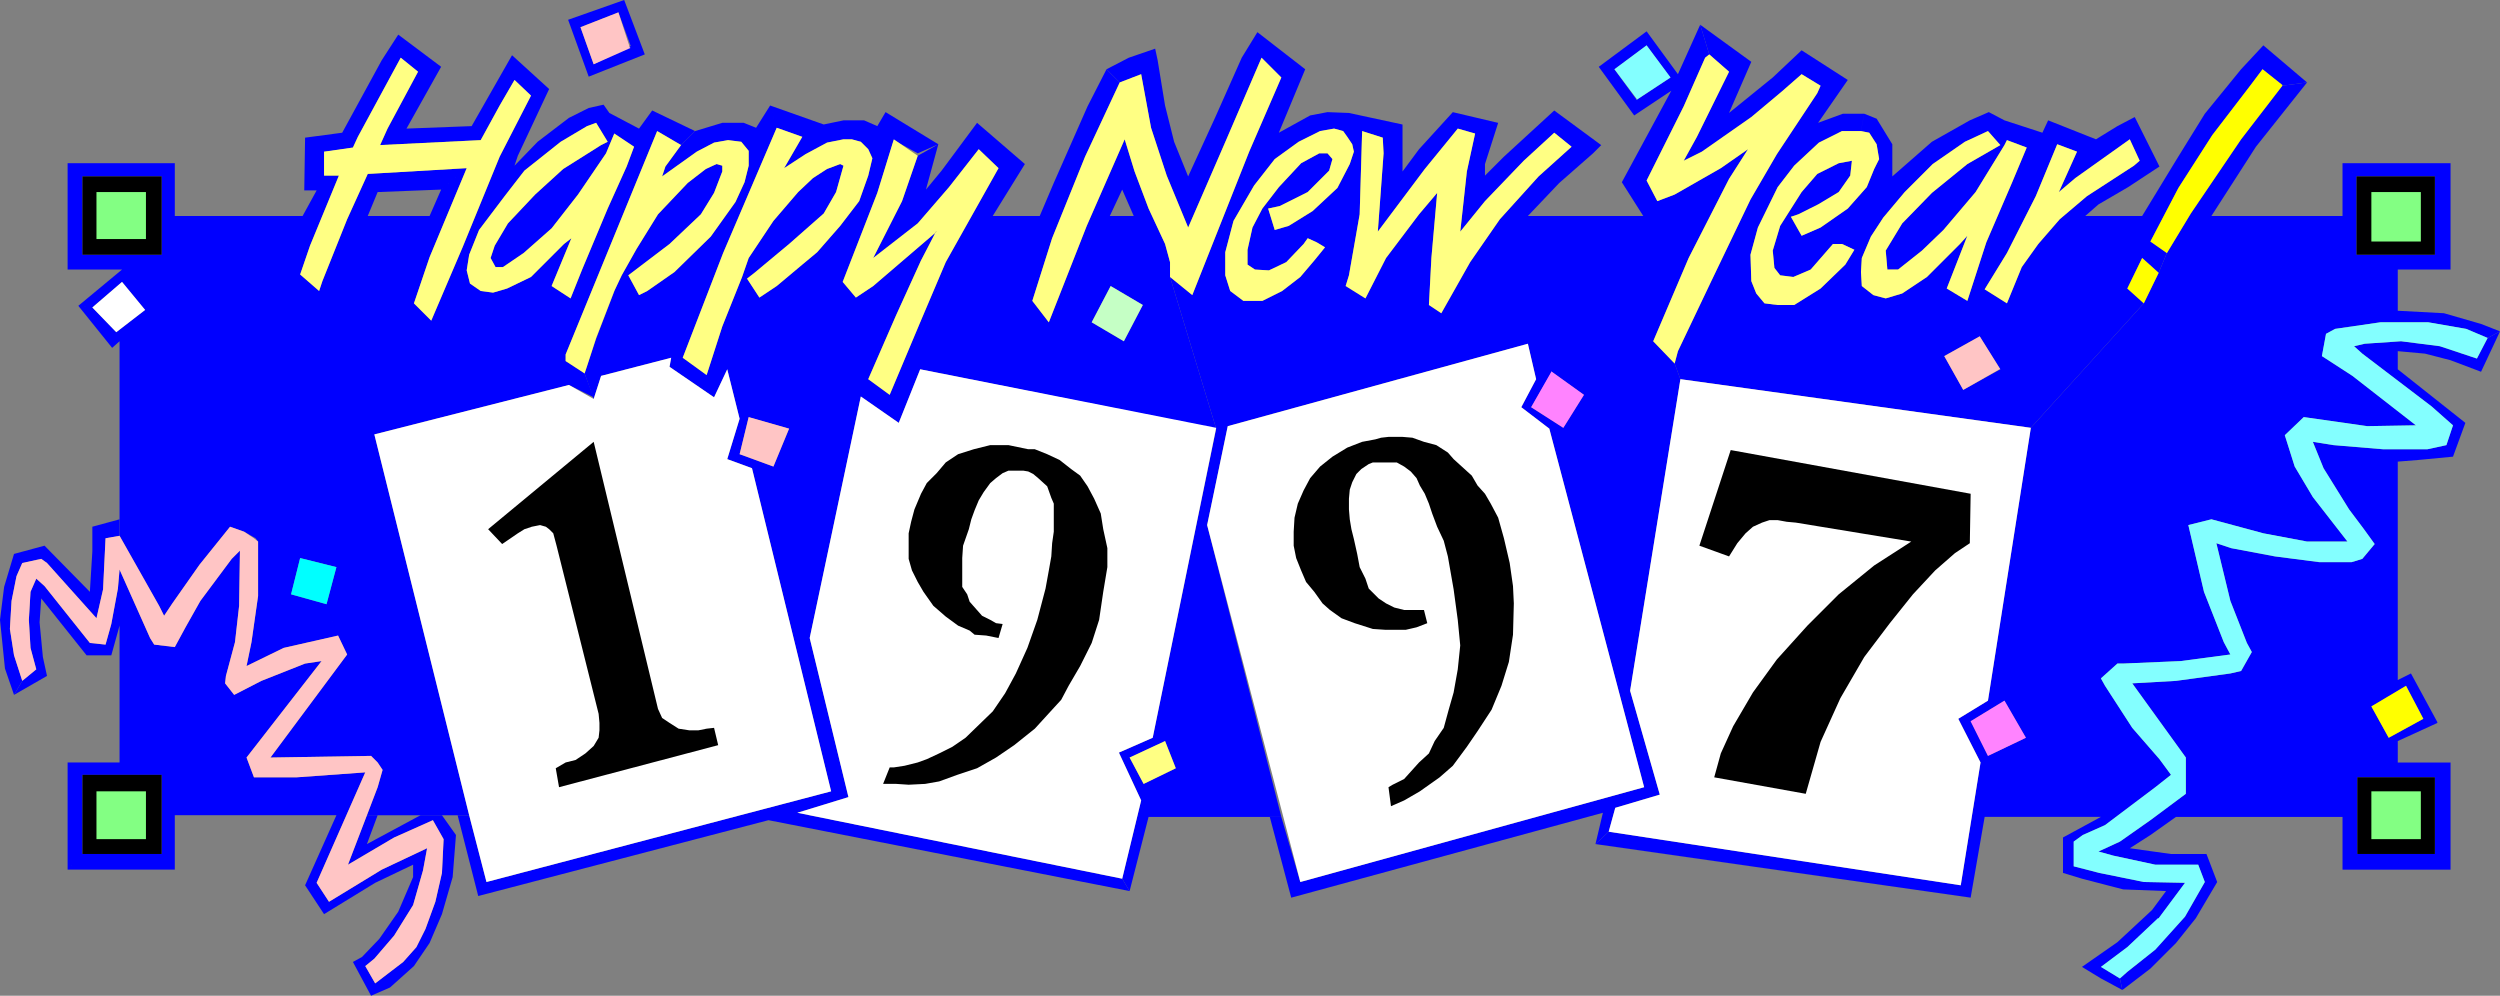
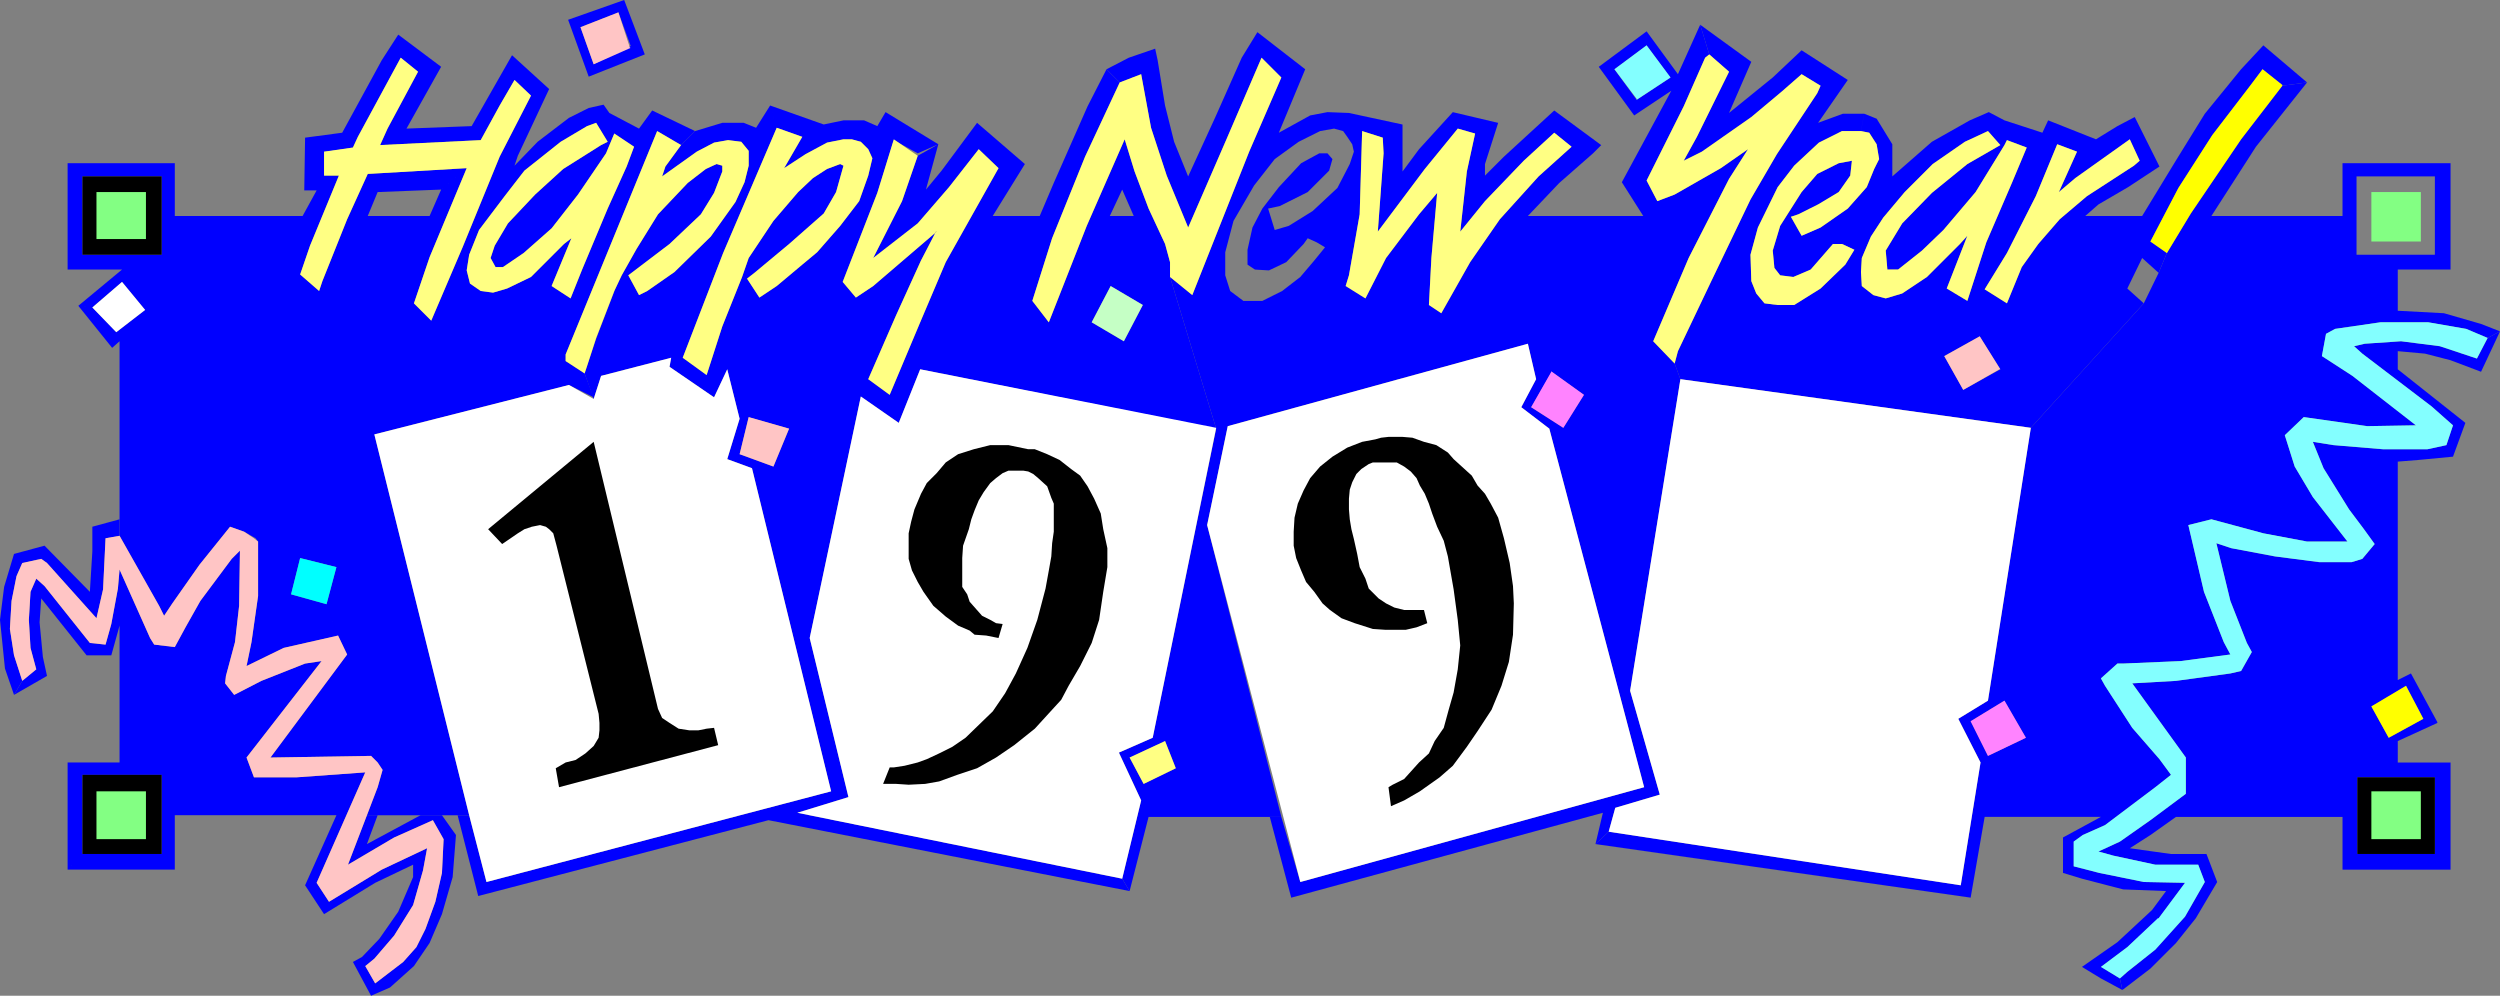
<svg xmlns="http://www.w3.org/2000/svg" xmlns:ns1="http://sodipodi.sourceforge.net/DTD/sodipodi-0.dtd" xmlns:ns2="http://www.inkscape.org/namespaces/inkscape" version="1.0" width="129.638mm" height="51.635mm" id="svg52" ns1:docname="Happy New Year - 1997.wmf">
  <rect width="100%" height="100%" fill="#808080" stroke="none" />
  <ns1:namedview id="namedview52" pagecolor="#ffffff" bordercolor="#000000" borderopacity="0.25" ns2:showpageshadow="2" ns2:pageopacity="0.0" ns2:pagecheckerboard="0" ns2:deskcolor="#d1d1d1" ns2:document-units="mm" />
  <defs id="defs1">
    <pattern id="WMFhbasepattern" patternUnits="userSpaceOnUse" width="6" height="6" x="0" y="0" />
  </defs>
  <path style="fill:#0000ff;fill-opacity:1;fill-rule:evenodd;stroke:none" d="m 100.838,32.472 4.525,-4.685 6.141,-4.685 3.878,-1.939 2.909,-0.646 1.131,1.616 -0.323,5.654 -2.262,-3.716 -1.778,0.646 -5.171,3.07 -7.11,5.654 -3.878,5.008 -5.01,6.624 -1.939,4.847 -0.485,3.07 0.646,2.585 2.101,1.454 2.424,0.323 2.747,-0.808 4.686,-2.262 6.464,-6.462 1.454,-1.131 -3.878,9.37 3.717,2.423 2.262,-5.654 5.01,-11.955 3.717,-8.239 1.454,-3.877 -3.878,-2.585 -1.616,3.877 -5.494,8.078 -5.171,6.624 -5.494,4.847 -4.04,2.746 H 97.121 l -0.97,-1.777 0.808,-2.423 2.586,-4.362 5.333,-5.654 5.494,-5.008 7.434,-4.685 1.293,-0.646 0.323,-5.654 5.818,3.07 2.586,-3.554 8.403,4.039 -2.747,2.746 -4.686,-2.746 -17.938,43.781 v 1.292 l 3.717,2.423 1.778,4.685 -4.848,-2.423 -38.138,9.693 18.584,74.637 H 71.912 l 2.101,-5.493 0.97,-3.393 -0.97,-1.454 -1.293,-1.292 -19.715,0.323 15.029,-20.194 -1.778,-3.716 -2.262,-6.139 1.939,-7.27 -7.11,-1.777 -1.778,7.108 6.949,1.939 2.262,6.139 -10.666,2.423 -7.272,3.554 0.97,-4.685 1.293,-9.047 v -10.662 l -0.485,-0.646 -2.262,-1.292 -2.747,-0.969 -5.979,7.431 -5.333,7.593 -1.616,2.423 -0.97,-1.939 -7.757,-13.732 V 66.883 l -1.454,1.292 -6.626,-8.239 2.747,0.323 4.686,4.847 5.656,-4.362 -4.525,-5.493 -5.818,5.008 -2.747,-0.323 8.565,-7.108 H 13.251 v -20.84 h 21.008 l -2.586,2.585 H 16.16 V 49.92 H 31.674 V 34.572 l 2.586,-2.585 V 42.327 h 25.048 l 2.747,-5.008 h -2.424 l 0.162,-10.339 7.272,-0.969 7.757,-14.217 3.232,-5.008 0.485,4.523 -8.403,15.509 -0.97,2.1 -5.656,0.808 v 4.685 h 2.909 l -5.656,13.732 -1.939,5.654 3.717,3.231 0.646,-1.939 4.848,-12.116 4.04,-8.885 19.392,-1.131 -5.01,4.2 -12.443,0.485 -1.939,4.685 h 12.12 l 2.262,-5.17 5.01,-4.2 -7.272,17.448 -3.07,9.047 3.394,3.393 6.141,-14.378 7.272,-17.771 6.141,-11.955 -3.232,-3.07 -2.909,5.008 -3.717,6.785 -19.715,0.969 1.454,-3.231 5.979,-11.147 -3.394,-2.746 -0.485,-4.523 8.403,6.301 -6.787,12.116 12.766,-0.485 7.918,-13.894 7.272,6.624 -6.141,13.086 z" id="path1" />
  <path style="fill:#0000ff;fill-opacity:1;fill-rule:evenodd;stroke:none" d="m 123.462,9.047 -7.11,3.554 -0.97,2.423 10.989,-4.362 L 122.331,0 l -10.989,3.877 4.04,11.147 0.97,-2.423 -2.586,-7.27 7.434,-2.908 2.424,6.624 v 0 z" id="path2" />
  <path style="fill:#0000ff;fill-opacity:1;fill-rule:evenodd;stroke:none" d="m 4.363,133.443 -1.616,-5.008 -0.808,-5.17 0.323,-5.493 0.97,-4.847 1.131,-2.585 3.717,-0.808 1.131,0.808 9.696,10.824 1.293,-5.654 0.485,-10.016 2.747,-0.485 v -3.231 l -5.333,1.454 v 4.847 l -0.485,7.916 -8.888,-9.047 -5.979,1.616 -1.939,6.462 L 0,121.488 l 0.97,9.532 1.778,5.17 z" id="path3" />
  <path style="fill:#0000ff;fill-opacity:1;fill-rule:evenodd;stroke:none" d="m 4.363,133.443 -1.616,2.746 6.464,-3.716 -0.808,-3.716 -0.646,-6.785 0.323,-4.685 8.888,11.147 h 4.848 l 1.616,-5.816 v 26.818 H 13.251 v 21.002 l 2.909,-3.07 v -15.509 h 15.514 v 15.509 H 16.16 l -2.909,3.07 h 21.008 v -10.662 h 31.674 l -6.141,13.732 3.717,5.654 10.019,-6.139 7.434,-3.554 v 2.423 l -2.909,6.785 -3.717,5.331 -3.394,3.554 -1.778,0.969 3.555,6.624 3.717,-1.616 4.686,-4.2 3.07,-4.523 2.424,-5.654 2.101,-7.27 0.646,-8.239 -2.747,-3.877 h -4.202 l -10.504,5.654 2.101,-5.654 h -2.101 l -3.717,9.693 9.05,-5.331 7.595,-3.393 2.101,3.716 -0.323,6.624 -1.293,5.654 -1.939,5.331 -1.778,3.554 -2.586,2.908 -5.494,4.2 -1.939,-3.393 1.778,-1.454 3.878,-4.523 3.717,-5.977 1.939,-6.785 0.808,-4.362 -8.888,4.2 -10.342,6.301 -2.424,-3.716 9.534,-21.648 -13.413,0.969 h -8.403 l -1.454,-3.877 14.706,-18.902 -3.232,0.485 -8.565,3.393 -5.333,2.746 -1.778,-2.262 0.162,-1.454 1.778,-6.624 0.808,-7.108 0.162,-10.824 -1.616,1.616 -6.141,8.239 -2.909,5.17 -2.101,3.877 -4.04,-0.485 -0.808,-1.292 -5.979,-13.409 -0.323,3.716 -1.293,6.947 -1.131,4.039 -3.07,-0.323 -8.888,-11.147 -1.616,-1.454 -1.131,2.585 -0.323,5.493 0.323,5.493 1.131,4.2 z" id="path4" />
  <path style="fill:#0000ff;fill-opacity:1;fill-rule:evenodd;stroke:none" d="m 175.174,27.464 4.686,2.585 4.04,-1.777 -10.342,-6.301 -1.616,2.746 -2.586,-1.131 h -4.04 l -3.878,0.808 -10.504,-3.716 1.293,4.362 5.01,1.777 -3.555,6.139 4.202,-2.746 4.202,-2.262 3.232,-0.646 h 1.616 l 1.778,0.485 1.454,1.454 0.808,1.777 -0.808,3.393 -1.778,5.008 -3.717,4.847 -4.525,5.17 -2.909,2.423 -5.01,4.2 -3.394,2.262 -2.424,-3.716 1.454,-1.131 6.787,-5.654 6.787,-5.977 2.424,-4.2 1.454,-5.17 -0.646,-0.323 -2.586,0.969 -2.747,1.777 -2.909,2.746 -4.848,5.654 -4.848,7.27 -1.293,3.716 -3.878,9.693 -3.07,9.532 -4.686,-3.393 7.918,-20.517 10.504,-24.556 -1.293,-4.362 -2.747,4.362 -2.424,-0.969 h -4.202 l -5.333,1.616 -2.747,2.746 -3.07,4.2 -0.646,1.939 6.787,-4.847 3.394,-1.777 2.747,-0.485 2.586,0.323 1.454,1.777 v 2.908 l -0.808,3.231 -1.778,3.877 -4.848,6.785 -7.11,6.947 -5.333,3.716 -1.616,0.808 -2.101,-3.877 8.08,-6.139 6.141,-5.816 2.586,-4.2 1.616,-4.2 v -1.131 l -1.131,-0.323 -2.101,0.969 -3.555,2.746 -5.818,6.139 -4.202,6.785 -2.909,5.17 -1.293,2.746 -3.717,9.693 -2.262,6.785 1.778,5.008 1.454,-4.523 13.736,-3.554 -0.323,1.777 8.726,5.977 2.586,-5.493 2.424,9.693 -2.424,7.916 2.424,-0.969 1.778,-7.27 7.918,2.262 -3.07,7.431 -6.626,-2.423 -2.424,0.969 4.848,1.777 15.514,63.329 -67.549,17.771 -3.394,-13.086 h -2.262 l 4.04,15.832 56.883,-14.863 70.781,13.894 -1.454,-2.423 -63.67,-12.924 10.019,-3.07 -7.595,-31.18 10.019,-47.335 7.434,5.17 4.202,-10.501 58.014,11.632 -9.05,-29.726 v -2.908 l -0.97,-3.554 -3.232,-6.947 -2.909,1.454 h -4.686 l 0.162,13.732 6.302,3.716 -3.717,7.108 -6.302,-3.716 3.717,-7.108 -0.162,-13.732 2.424,-5.17 2.262,5.17 2.909,-1.454 -2.747,-7.27 -1.939,-6.301 -7.434,16.963 -7.434,18.902 -3.232,-4.2 3.878,-12.278 6.464,-15.994 6.787,-14.54 -2.586,-2.585 -3.717,7.27 -6.626,15.024 -2.747,6.462 h -9.211 l 6.302,-10.178 -9.373,-8.078 -6.949,9.37 -3.07,3.716 2.424,-8.885 -4.04,2.262 -3.07,8.885 -5.656,11.147 8.726,-6.785 6.141,-7.108 5.818,-7.431 3.878,3.716 -10.342,18.417 -5.01,11.793 -5.979,14.217 -4.202,-3.07 5.494,-12.601 4.848,-10.662 3.07,-5.654 -12.443,10.662 -3.394,2.262 -2.586,-3.07 6.787,-17.448 3.232,-10.339 z" id="path5" />
  <path style="fill:#0000ff;fill-opacity:1;fill-rule:evenodd;stroke:none" d="m 333.219,4.847 1.778,5.816 -0.808,0.646 -4.202,9.532 -7.272,14.54 2.101,4.039 3.394,-1.292 9.05,-5.17 5.333,-3.716 -3.717,5.816 -7.918,15.509 -6.949,16.317 4.202,4.362 1.131,3.07 -9.858,61.067 5.818,20.356 -8.726,2.585 -1.293,4.685 -2.586,2.423 1.454,-6.139 -61.085,16.64 -4.202,-15.832 h 2.262 l 3.717,12.763 67.387,-18.579 -18.584,-70.275 -5.494,-4.2 h 1.939 l 6.302,4.039 4.04,-6.462 -6.302,-4.523 -4.04,6.947 h -1.939 l 2.909,-5.493 -1.616,-6.947 -58.822,16.155 -4.04,19.386 14.544,57.19 h -26.018 l -3.717,14.54 -1.454,-2.423 3.717,-15.348 -4.363,-9.37 2.101,0.969 2.747,5.17 6.302,-3.07 -2.101,-5.331 -6.949,3.231 -2.101,-0.969 6.626,-2.908 12.443,-60.582 -9.05,-29.726 4.363,3.554 11.15,-28.11 6.302,-14.54 -3.878,-3.877 -6.949,16.155 -7.434,17.125 -4.202,-10.178 -3.07,-9.37 -1.939,-10.501 -4.202,1.616 -2.586,-2.585 4.363,-2.262 5.171,-1.777 0.485,2.262 1.454,8.885 1.778,7.108 2.747,6.785 5.333,-11.632 5.171,-11.632 3.07,-5.008 9.373,7.27 -5.171,12.44 6.141,-3.393 3.394,-0.646 1.293,3.231 -2.747,0.485 -4.202,2.1 -4.686,3.393 -4.04,5.17 -4.04,6.947 -1.616,6.139 v 4.523 l 0.97,3.07 2.586,1.939 h 3.717 l 3.878,-1.939 3.555,-2.746 2.747,-3.231 2.101,-2.585 -1.616,-0.969 -1.778,-0.808 -0.808,1.131 -3.394,3.554 -3.394,1.616 -2.747,-0.162 -1.454,-0.969 v -2.908 l 0.97,-4.362 1.939,-3.716 3.232,-4.2 4.363,-4.685 3.555,-1.939 h 1.616 l 0.97,1.131 -0.646,2.262 -4.202,4.2 -5.494,2.746 -2.262,0.485 1.293,4.2 2.747,-0.808 4.686,-2.908 4.848,-4.523 2.424,-4.685 0.808,-2.423 -0.323,-1.454 -0.97,-1.454 -0.808,-1.131 -1.778,-0.485 -1.293,-3.231 4.202,0.162 10.504,2.262 -3.878,2.585 -4.04,-1.292 -0.485,16.317 -2.101,11.955 -0.646,2.1 3.878,2.423 4.04,-7.916 6.464,-8.562 3.555,-4.2 -1.131,12.763 -0.485,9.209 2.424,1.616 5.656,-10.016 5.818,-8.401 7.595,-8.401 6.464,-5.816 -3.394,-2.746 -5.979,5.493 -7.595,7.916 -4.848,5.977 1.293,-11.793 1.616,-7.431 -3.394,-0.969 -6.464,7.916 -9.211,12.278 1.131,-15.348 -0.162,-3.07 3.878,-2.585 v 9.209 l 3.232,-4.362 6.626,-7.27 8.888,2.1 -2.586,8.078 v 2.262 l 3.717,-3.716 9.858,-9.047 9.211,6.785 -1.616,1.616 -6.626,5.816 -6.141,6.462 h 22.624 l -4.202,-6.624 9.696,-17.932 -7.272,4.847 -6.949,-9.532 9.373,-6.947 v 2.746 l -6.302,4.685 4.363,5.977 6.626,-4.362 -4.686,-6.301 V 6.139 l 6.141,8.401 4.363,-9.693 z" id="path6" />
  <path style="fill:#0000ff;fill-opacity:1;fill-rule:evenodd;stroke:none" d="m 329.34,74.314 68.68,9.532 22.139,-24.394 -3.232,-2.908 2.909,-5.977 3.232,2.908 1.616,-3.877 -3.232,-2.262 5.494,-10.501 6.626,-10.339 7.434,-9.693 2.424,-3.231 3.878,3.231 4.848,-0.646 -8.565,-7.27 -4.363,4.685 -7.11,8.724 -5.494,8.885 -6.787,11.147 h -11.15 l 2.586,-2.262 5.818,-3.393 6.141,-4.039 -4.848,-9.693 -0.97,4.362 1.939,4.2 -1.131,0.969 -9.211,5.977 -5.333,4.523 -4.202,4.847 -3.232,4.523 -2.909,7.108 -5.333,6.462 4.04,6.462 -7.272,4.039 -3.717,-6.624 6.949,-3.877 5.333,-6.462 -4.363,-2.746 4.363,-7.108 5.656,-11.147 4.202,-10.178 3.878,1.454 -3.555,7.916 3.232,-2.746 10.666,-7.593 0.97,-4.362 -3.394,1.777 -4.202,2.585 -9.373,-3.716 -1.131,2.423 -7.434,-2.423 -3.07,-1.616 -0.162,3.716 2.424,2.746 -6.464,3.716 -6.949,5.654 -5.818,5.977 -3.232,5.331 0.323,3.716 h 2.101 l 4.686,-3.716 4.202,-4.039 6.302,-7.431 5.656,-9.209 0.485,-0.969 3.878,1.454 -2.909,6.947 -5.01,11.632 -3.717,11.47 -4.04,-2.423 4.04,-10.339 -1.454,1.616 -6.464,6.462 -4.848,3.231 -3.232,0.969 -2.424,-0.646 -2.262,-1.777 -0.162,-2.746 0.162,-2.746 1.778,-4.2 2.424,-3.716 4.202,-5.008 5.494,-5.493 6.302,-4.362 4.525,-2.1 0.162,-3.716 -3.717,1.616 -7.434,4.2 -7.757,6.785 v -6.301 l -3.07,-5.008 -2.424,-0.969 -0.646,3.393 1.616,0.323 1.454,2.262 0.485,2.908 -0.97,1.939 -1.454,3.554 -3.717,4.2 -5.333,3.716 -3.717,1.616 -2.101,-3.716 1.454,-0.485 3.878,-1.939 4.04,-2.423 2.262,-3.231 0.323,-2.908 -2.586,0.485 -4.202,2.1 -3.07,3.554 -4.202,6.624 -1.454,4.847 0.323,3.393 1.131,1.454 2.586,0.323 3.394,-1.454 4.363,-5.008 h 1.778 l 2.424,1.131 -1.778,2.908 -4.848,4.685 -5.171,3.231 h -3.232 l -2.586,-0.323 -1.616,-1.939 -0.97,-2.423 -0.162,-5.17 1.454,-5.331 3.878,-7.916 3.232,-4.2 4.848,-4.523 4.525,-2.262 h 3.717 l 0.646,-3.393 h -4.202 l -4.848,1.777 5.818,-8.401 -9.05,-5.816 -5.656,5.331 -8.565,6.947 4.363,-10.016 -10.019,-7.27 1.778,5.816 3.878,3.393 -6.302,12.763 -2.586,4.685 3.555,-1.777 9.696,-6.785 5.979,-5.008 3.878,-3.393 3.717,2.262 -0.646,1.454 -7.918,11.955 -5.171,8.885 -7.757,16.155 -6.464,13.57 -0.646,2.423 1.131,3.07 z" id="path7" />
  <path style="fill:#0000ff;fill-opacity:1;fill-rule:evenodd;stroke:none" d="m 452.156,16.155 -4.848,0.646 -8.08,10.501 -9.858,14.54 -4.686,7.755 -1.616,3.877 -2.909,5.977 -22.139,24.394 -8.403,53.474 -5.818,3.554 2.424,0.485 6.626,-4.039 4.202,7.27 -7.434,3.554 -3.394,-6.785 -2.424,-0.485 4.363,8.562 -3.878,24.071 -69.003,-10.501 -2.586,2.423 73.528,10.501 2.747,-15.832 h 22.786 l -7.434,4.039 v 6.947 l 3.717,1.131 8.08,2.1 8.403,0.323 -2.747,3.716 -6.787,6.301 -6.949,4.847 3.717,2.262 4.202,2.262 -0.485,-2.262 -3.717,-2.262 5.171,-3.877 6.141,-5.654 5.171,-6.947 -8.08,-0.162 -8.726,-1.777 -5.01,-1.292 v -4.847 l 1.778,-1.292 4.363,-1.939 9.858,-7.431 3.07,-2.423 -2.262,-3.07 -5.333,-6.139 -5.333,-8.239 -0.808,-1.454 3.232,-2.908 h 1.131 l 11.312,-0.485 9.696,-1.292 -1.293,-2.423 -3.878,-9.855 -3.07,-13.086 4.525,-1.131 10.181,2.746 8.565,1.616 h 7.918 l -6.787,-8.724 -3.555,-5.977 -1.939,-6.139 3.717,-3.554 12.443,1.777 9.534,-0.162 -12.443,-9.693 -5.979,-3.877 0.808,-4.362 1.778,-0.969 8.888,-1.292 h 9.373 l 7.434,1.292 4.202,1.777 2.424,-1.292 -3.717,-1.454 -7.272,-2.1 -9.05,-0.485 v -8.078 h 10.342 v -20.84 h -21.17 l 2.747,2.585 h 15.352 V 49.92 H 461.852 V 34.572 l -2.747,-2.585 V 42.327 h -25.694 l 8.726,-13.57 10.019,-12.601 z" id="path8" />
  <path style="fill:#0000ff;fill-opacity:1;fill-rule:evenodd;stroke:none" d="m 477.689,141.52 -5.171,-9.532 -2.586,1.292 V 90.47 l 4.04,-0.323 6.787,-0.646 2.424,-6.624 -13.251,-10.501 v -3.554 l 5.333,0.485 5.01,1.292 5.979,2.262 3.717,-7.916 -2.424,1.292 -2.101,4.039 -7.272,-2.423 -7.595,-0.969 -7.11,0.485 -2.101,0.485 1.616,1.454 13.574,10.339 4.202,3.716 -1.293,3.877 -3.717,0.808 h -8.726 l -9.696,-0.808 -4.04,-0.646 2.101,5.17 5.01,8.078 2.909,3.877 2.101,2.908 -2.424,2.908 -2.101,0.646 h -6.302 l -8.726,-1.131 -8.565,-1.616 -2.909,-0.969 2.747,11.309 3.232,8.239 0.97,1.777 -2.101,3.716 -2.101,0.485 -10.666,1.454 -8.565,0.485 10.504,14.54 v 7.108 l -6.949,5.17 -5.979,4.2 -4.202,1.939 2.909,0.808 8.242,1.777 h 8.403 l 1.293,3.393 -3.878,6.785 -5.818,6.462 -5.494,4.362 -1.454,1.292 0.485,2.262 5.494,-4.2 5.01,-5.008 3.878,-4.847 4.202,-7.108 -2.101,-5.493 h -6.949 l -8.08,-1.131 4.04,-2.585 5.01,-3.554 h 32.643 v 10.339 l 2.909,-3.07 v -15.024 h 15.19 v 15.024 h -15.19 l -2.909,3.07 h 21.17 v -21.002 h -10.342 v -4.2 l 7.757,-3.554 -2.747,-0.808 -6.787,3.716 -3.394,-6.139 6.787,-4.039 3.394,6.462 2.747,0.808 v 0 z" id="path9" />
  <path style="fill:#000000;fill-opacity:1;fill-rule:evenodd;stroke:none" d="M 31.674,49.92 V 34.572 H 16.16 v 15.348 h 15.514 z" id="path10" />
  <path style="fill:#ffffff;fill-opacity:1;fill-rule:evenodd;stroke:none" d="m 28.442,60.744 -4.525,-5.493 -5.818,5.008 4.686,4.847 5.656,-4.362 z" id="path11" />
  <path style="fill:#00ffff;fill-opacity:1;fill-rule:evenodd;stroke:none" d="m 57.045,116.48 1.778,-7.108 7.11,1.777 -1.939,7.27 -6.949,-1.939 z" id="path12" />
  <path style="fill:#ffff83;fill-opacity:1;fill-rule:evenodd;stroke:none" d="m 78.538,11.309 3.394,2.746 -5.979,11.147 -1.454,3.231 19.715,-0.969 3.717,-6.785 2.909,-5.008 3.232,3.07 -6.141,11.955 -7.272,17.771 -6.141,14.378 -3.394,-3.393 3.07,-9.047 7.272,-17.448 -19.392,1.131 -4.04,8.885 -4.848,12.116 -0.646,1.939 -3.717,-3.231 1.939,-5.654 5.656,-13.732 h -2.909 v -4.685 l 5.656,-0.808 0.97,-2.1 8.403,-15.509 z" id="path13" />
  <path style="fill:#ffff83;fill-opacity:1;fill-rule:evenodd;stroke:none" d="m 119.099,27.787 -2.262,-3.716 -1.778,0.646 -5.171,3.07 -7.11,5.654 -3.878,5.008 -5.01,6.624 -1.939,4.847 -0.485,3.07 0.646,2.585 2.101,1.454 2.424,0.323 2.747,-0.808 4.686,-2.262 6.464,-6.462 1.454,-1.131 -3.878,9.37 3.717,2.423 2.262,-5.654 5.01,-11.955 3.717,-8.239 1.454,-3.877 -3.878,-2.585 -1.616,3.877 -5.494,8.078 -5.171,6.624 -5.494,4.847 -4.04,2.746 H 97.121 l -0.97,-1.777 0.808,-2.423 2.586,-4.362 5.333,-5.654 5.494,-5.008 7.434,-4.685 z" id="path14" />
  <path style="fill:#ffc5c5;fill-opacity:1;fill-rule:evenodd;stroke:none" d="m 47.026,107.917 -1.616,1.616 -6.141,8.239 -2.909,5.17 -2.101,3.877 -4.04,-0.485 -0.808,-1.292 -5.979,-13.409 -0.323,3.716 -1.293,6.947 -1.131,4.039 -3.07,-0.323 -8.888,-11.147 -1.616,-1.454 -1.131,2.585 -0.323,5.493 0.323,5.493 1.131,4.2 -2.747,2.262 -1.616,-5.008 -0.808,-5.17 0.323,-5.493 0.97,-4.847 1.131,-2.585 3.717,-0.808 1.131,0.808 9.696,10.824 1.293,-5.654 0.485,-10.016 2.747,-0.485 7.757,13.732 0.97,1.939 1.616,-2.423 5.333,-7.593 5.979,-7.431 2.747,0.969 1.939,1.292 0.808,0.646 v 10.662 l -1.293,9.047 -0.97,4.685 7.272,-3.554 10.666,-2.423 1.778,3.716 -15.029,20.194 19.715,-0.323 1.293,1.292 0.97,1.454 -0.97,3.393 -2.101,5.493 -3.717,9.693 9.05,-5.331 7.595,-3.393 2.101,3.716 -0.323,6.624 -1.293,5.654 -1.939,5.331 -1.778,3.554 -2.586,2.908 -5.494,4.2 -1.939,-3.393 1.778,-1.454 3.878,-4.523 3.717,-5.977 1.939,-6.785 0.808,-4.362 -8.888,4.2 -10.342,6.301 -2.424,-3.716 9.534,-21.648 -13.413,0.969 h -8.403 l -1.454,-3.877 14.706,-18.902 -3.232,0.485 -8.565,3.393 -5.333,2.746 -1.778,-2.262 0.162,-1.454 1.778,-6.624 0.808,-7.108 0.162,-10.824 z" id="path15" />
  <path style="fill:#c5ffc5;fill-opacity:1;fill-rule:evenodd;stroke:none" d="m 220.261,66.883 3.717,-7.108 -6.302,-3.716 -3.717,7.108 6.302,3.716 z" id="path16" />
  <path style="fill:#ffc5c5;fill-opacity:1;fill-rule:evenodd;stroke:none" d="m 123.462,9.37 -2.262,-6.947 -7.434,2.908 2.586,7.27 7.272,-3.231 v 0 z" id="path17" />
  <path style="fill:#ffff83;fill-opacity:1;fill-rule:evenodd;stroke:none" d="m 114.574,73.183 -3.717,-2.423 v -1.292 l 17.938,-43.781 4.686,2.746 -3.07,4.2 -0.646,1.939 6.787,-4.847 3.394,-1.777 2.747,-0.485 2.586,0.323 1.454,1.777 v 2.908 l -0.808,3.231 -1.778,3.877 -4.848,6.785 -7.11,6.947 -5.333,3.716 -1.616,0.808 -2.101,-3.877 8.08,-6.139 6.141,-5.816 2.586,-4.2 1.616,-4.2 v -1.131 l -1.131,-0.323 -2.101,0.969 -3.555,2.746 -5.818,6.139 -4.202,6.785 -2.909,5.17 -1.454,3.07 -3.555,9.209 -1.778,5.493 z" id="path18" />
  <path style="fill:#ffff83;fill-opacity:1;fill-rule:evenodd;stroke:none" d="m 152.227,25.041 5.01,1.777 -3.555,6.139 4.202,-2.746 4.202,-2.262 3.232,-0.646 h 1.616 l 1.778,0.485 1.454,1.454 0.808,1.777 -0.808,3.393 -1.778,5.008 -3.717,4.847 -4.525,5.17 -2.909,2.423 -5.01,4.2 -3.394,2.262 -2.424,-3.716 1.454,-1.131 6.787,-5.654 6.787,-5.977 2.424,-4.2 1.454,-5.17 -0.646,-0.323 -2.586,0.969 -2.747,1.777 -2.909,2.746 -4.848,5.654 -4.848,7.27 -1.293,3.716 -3.878,9.693 -3.07,9.532 -4.686,-3.393 7.918,-20.517 10.504,-24.556 z" id="path19" />
-   <path style="fill:#ffff83;fill-opacity:1;fill-rule:evenodd;stroke:none" d="m 183.416,45.396 -2.909,5.654 -4.848,10.662 -5.494,12.601 4.202,3.07 5.979,-14.217 5.01,-11.793 10.342,-18.417 -3.878,-3.716 -5.818,7.431 -6.141,7.108 -8.726,6.785 5.656,-11.147 3.07,-8.885 -4.686,-3.231 -3.232,10.501 -6.787,17.448 2.586,3.07 3.394,-2.262 12.443,-10.662 v 0 z" id="path20" />
+   <path style="fill:#ffff83;fill-opacity:1;fill-rule:evenodd;stroke:none" d="m 183.416,45.396 -2.909,5.654 -4.848,10.662 -5.494,12.601 4.202,3.07 5.979,-14.217 5.01,-11.793 10.342,-18.417 -3.878,-3.716 -5.818,7.431 -6.141,7.108 -8.726,6.785 5.656,-11.147 3.07,-8.885 -4.686,-3.231 -3.232,10.501 -6.787,17.448 2.586,3.07 3.394,-2.262 12.443,-10.662 v 0 " id="path20" />
  <path style="fill:#ffff83;fill-opacity:1;fill-rule:evenodd;stroke:none" d="m 240.299,27.464 -7.434,17.125 -4.202,-10.178 -3.07,-9.37 -1.939,-10.501 -4.202,1.616 -6.787,14.54 -6.464,15.994 -3.878,12.278 3.232,4.2 7.434,-18.902 7.434,-16.963 1.939,6.301 2.747,7.27 3.232,6.947 0.97,3.554 v 2.908 l 4.363,3.554 11.15,-28.11 6.302,-14.54 -3.878,-3.877 -6.949,16.155 z" id="path21" />
-   <path style="fill:#ffff83;fill-opacity:1;fill-rule:evenodd;stroke:none" d="m 248.541,40.873 2.262,-0.485 5.494,-2.746 4.202,-4.2 0.646,-2.262 -0.97,-1.131 h -1.616 l -3.555,1.939 -4.363,4.685 -3.232,4.2 -1.939,3.716 -0.97,4.362 v 2.908 l 1.454,0.969 2.747,0.162 3.394,-1.616 3.394,-3.554 0.808,-1.131 1.778,0.808 1.616,0.969 -2.101,2.585 -2.747,3.231 -3.555,2.746 -3.878,1.939 h -3.717 l -2.586,-1.939 -0.97,-3.07 v -4.523 l 1.616,-6.139 4.04,-6.947 4.04,-5.17 4.686,-3.393 4.202,-2.1 2.747,-0.485 1.778,0.485 0.808,1.131 0.97,1.454 0.323,1.454 -0.808,2.423 -2.424,4.685 -4.848,4.523 -4.686,2.908 -2.747,0.808 z" id="path22" />
  <path style="fill:#ffff83;fill-opacity:1;fill-rule:evenodd;stroke:none" d="m 304.616,26.01 3.394,2.746 -6.464,5.816 -7.595,8.401 -5.818,8.401 -5.656,10.016 -2.424,-1.616 0.485,-9.209 1.131,-12.763 -3.555,4.2 -6.464,8.562 -4.04,7.916 -3.878,-2.423 0.646,-2.1 2.101,-11.955 0.485,-16.317 4.04,1.292 0.162,3.07 -1.131,15.348 9.211,-12.278 6.464,-7.916 3.394,0.969 -1.616,7.431 -1.293,11.793 4.848,-5.977 7.595,-7.916 z" id="path23" />
  <path style="fill:#83ffff;fill-opacity:1;fill-rule:evenodd;stroke:none" d="m 320.776,19.386 -4.363,-5.816 6.302,-4.685 4.686,6.301 -6.626,4.362 v 0 z" id="path24" />
  <path style="fill:#ffff83;fill-opacity:1;fill-rule:evenodd;stroke:none" d="m 342.592,29.241 -3.717,5.816 -7.918,15.509 -6.949,16.317 4.202,4.362 0.646,-2.423 6.464,-13.57 7.757,-16.155 5.171,-8.885 7.918,-11.955 0.646,-1.454 -3.717,-2.262 -3.878,3.393 -5.979,5.008 -9.696,6.785 -3.555,1.777 2.586,-4.685 6.302,-12.763 -3.878,-3.393 -0.808,0.646 -4.202,9.532 -7.272,14.54 2.101,4.039 3.394,-1.292 9.05,-5.17 z" id="path25" />
  <path style="fill:#ffff83;fill-opacity:1;fill-rule:evenodd;stroke:none" d="m 368.286,31.18 -0.97,1.939 -1.454,3.554 -3.717,4.2 -5.333,3.716 -3.717,1.616 -2.101,-3.716 1.454,-0.485 3.878,-1.939 4.04,-2.423 2.262,-3.231 0.323,-2.908 -2.586,0.485 -4.202,2.1 -3.07,3.554 -4.202,6.624 -1.454,4.847 0.323,3.393 1.131,1.454 2.586,0.323 3.394,-1.454 4.363,-5.008 h 1.778 l 2.424,1.131 -1.778,2.908 -4.848,4.685 -5.171,3.231 h -3.232 l -2.586,-0.323 -1.616,-1.939 -0.97,-2.423 -0.162,-5.17 1.454,-5.331 3.878,-7.916 3.232,-4.2 4.848,-4.523 4.525,-2.262 h 3.717 l 1.616,0.323 1.454,2.262 z" id="path26" />
  <path style="fill:#ffff83;fill-opacity:1;fill-rule:evenodd;stroke:none" d="m 385.577,46.204 -4.04,10.339 4.04,2.423 3.717,-11.47 5.01,-11.632 2.909,-6.947 -3.878,-1.454 -0.485,0.969 -5.656,9.209 -6.302,7.431 -4.202,4.039 -4.686,3.716 h -2.101 l -0.323,-3.716 3.232,-5.331 5.818,-5.977 6.949,-5.654 6.464,-3.716 -2.424,-2.746 -4.525,2.1 -6.302,4.362 -5.494,5.493 -4.202,5.008 -2.424,3.716 -1.778,4.2 -0.162,2.746 0.162,2.746 2.262,1.777 2.424,0.646 3.232,-0.969 4.848,-3.231 6.464,-6.462 z" id="path27" />
  <path style="fill:#ffff83;fill-opacity:1;fill-rule:evenodd;stroke:none" d="m 419.352,31.503 -1.131,0.969 -9.211,5.977 -5.333,4.523 -4.202,4.847 -3.232,4.523 -2.909,7.108 -4.363,-2.746 4.363,-7.108 5.656,-11.147 4.202,-10.178 3.878,1.454 -3.555,7.916 3.232,-2.746 10.666,-7.593 z" id="path28" />
  <path style="fill:#ffc5c5;fill-opacity:1;fill-rule:evenodd;stroke:none" d="m 391.88,72.376 -7.11,4.039 -3.717,-6.624 6.949,-3.877 4.04,6.462 v 0 z" id="path29" />
-   <path style="fill:#ffff00;fill-opacity:1;fill-rule:evenodd;stroke:none" d="m 420.16,59.451 -3.232,-2.908 2.909,-5.977 3.232,2.908 z" id="path30" />
  <path style="fill:#ffff00;fill-opacity:1;fill-rule:evenodd;stroke:none" d="m 447.308,16.64 -3.878,-3.07 -2.424,3.231 -7.434,9.693 -6.626,10.339 -5.494,10.501 3.232,2.262 4.686,-7.755 9.858,-14.54 8.08,-10.501 v 0 z" id="path31" />
  <path style="fill:#ff83ff;fill-opacity:1;fill-rule:evenodd;stroke:none" d="m 386.224,141.359 3.394,6.785 7.434,-3.554 -4.202,-7.27 -6.626,4.039 z" id="path32" />
  <path style="fill:#000000;fill-opacity:1;fill-rule:evenodd;stroke:none" d="m 462.014,152.344 h 15.19 v 15.024 h -15.19 z" id="path33" />
  <path style="fill:#ffff00;fill-opacity:1;fill-rule:evenodd;stroke:none" d="m 474.942,140.874 -3.394,-6.462 -6.787,4.039 3.394,6.139 6.787,-3.716 z" id="path34" />
  <path style="fill:#83ffff;fill-opacity:1;fill-rule:evenodd;stroke:none" d="m 422.907,179.97 -5.979,5.654 -5.171,3.877 3.717,2.262 1.454,-1.292 5.494,-4.362 5.818,-6.462 3.878,-6.785 -1.293,-3.393 h -8.403 l -8.242,-1.777 -2.909,-0.808 4.202,-1.939 5.979,-4.2 6.949,-5.17 v -7.108 l -10.504,-14.54 8.565,-0.485 10.666,-1.454 2.101,-0.485 2.101,-3.716 -0.97,-1.777 -3.232,-8.239 -2.747,-11.309 2.909,0.969 8.565,1.616 8.726,1.131 h 6.302 l 2.101,-0.646 2.424,-2.908 -2.101,-2.908 -2.909,-3.877 -5.01,-8.078 -2.101,-5.17 4.04,0.646 9.696,0.808 h 8.726 l 3.717,-0.808 1.293,-3.877 -4.202,-3.716 -13.574,-10.339 -1.616,-1.454 2.101,-0.485 7.11,-0.485 7.595,0.969 7.272,2.423 2.101,-4.039 -4.202,-1.777 -7.434,-1.292 h -9.373 l -8.888,1.292 -1.778,0.969 -0.808,4.362 5.979,3.877 12.443,9.693 -9.534,0.162 -12.443,-1.777 -3.717,3.554 1.939,6.139 3.555,5.977 6.787,8.724 h -7.918 l -8.565,-1.616 -10.181,-2.746 -4.525,1.131 3.07,13.086 3.878,9.855 1.293,2.423 -9.696,1.292 -11.312,0.485 h -1.131 l -3.232,2.908 0.808,1.454 5.333,8.239 5.333,6.139 2.262,3.07 -3.07,2.423 -9.858,7.431 -4.363,1.939 -1.778,1.292 v 4.847 l 5.01,1.292 8.726,1.777 8.08,0.162 -5.171,6.947 v 0 z" id="path35" />
  <path style="fill:#ffffff;fill-opacity:1;fill-rule:evenodd;stroke:none" d="m 111.504,75.445 -38.138,9.693 18.584,74.637 3.394,13.086 67.549,-17.771 -15.514,-63.329 -4.848,-1.777 2.424,-7.916 -2.424,-9.693 -2.586,5.493 -8.726,-5.977 0.323,-1.777 -13.736,3.554 -1.454,4.523 z" id="path36" />
  <path style="fill:#ffc5c5;fill-opacity:1;fill-rule:evenodd;stroke:none" d="m 146.733,81.746 -1.778,7.27 6.626,2.423 3.07,-7.431 z" id="path37" />
  <path style="fill:#ffffff;fill-opacity:1;fill-rule:evenodd;stroke:none" d="m 166.286,156.222 -7.595,-31.18 10.019,-47.335 7.434,5.17 4.202,-10.501 58.014,11.47 -12.443,60.744 -6.626,2.908 4.363,9.37 -3.717,15.348 -63.67,-12.924 10.019,-3.07 z" id="path38" />
  <path style="fill:#ffff83;fill-opacity:1;fill-rule:evenodd;stroke:none" d="m 230.441,150.567 -2.101,-5.331 -6.949,3.231 2.747,5.17 z" id="path39" />
  <path style="fill:#ffffff;fill-opacity:1;fill-rule:evenodd;stroke:none" d="m 303.646,84.007 -5.494,-4.2 2.909,-5.493 -1.616,-6.947 -58.822,16.155 -4.04,19.386 18.261,69.952 67.387,-18.579 z" id="path40" />
  <path style="fill:#ff83ff;fill-opacity:1;fill-rule:evenodd;stroke:none" d="m 304.131,72.699 -4.04,7.108 6.302,4.039 4.04,-6.462 -6.302,-4.523 v 0 z" id="path41" />
  <path style="fill:#ffffff;fill-opacity:1;fill-rule:evenodd;stroke:none" d="m 398.02,83.846 -68.68,-9.532 -9.858,61.067 5.818,20.356 -8.726,2.585 -1.293,4.685 69.003,10.501 3.878,-24.071 -4.363,-8.562 5.818,-3.554 z" id="path42" />
  <path style="fill:#000000;fill-opacity:1;fill-rule:evenodd;stroke:none" d="m 16.16,151.86 v 15.509 H 31.674 V 151.86 H 16.16 Z" id="path43" />
-   <path style="fill:#000000;fill-opacity:1;fill-rule:evenodd;stroke:none" d="M 477.204,34.572 V 49.92 H 461.852 V 34.572 h 15.352 z" id="path44" />
  <path style="fill:#000000;fill-opacity:1;fill-rule:evenodd;stroke:none" d="m 109.08,106.948 -0.646,-2.423 -0.808,-0.808 -0.646,-0.485 -1.131,-0.323 -1.616,0.323 -1.454,0.485 -1.293,0.808 -3.07,2.1 -2.747,-2.908 20.685,-17.125 12.605,52.343 0.808,1.777 1.454,0.969 1.778,1.131 2.101,0.323 h 1.778 l 1.616,-0.323 1.454,-0.162 0.808,3.393 -31.189,8.239 -0.646,-3.716 1.939,-1.131 1.939,-0.485 1.939,-1.292 1.616,-1.454 0.97,-1.616 0.162,-1.454 v -1.454 l -0.162,-1.777 z" id="path45" />
  <path style="fill:#000000;fill-opacity:1;fill-rule:evenodd;stroke:none" d="m 199.414,92.247 h -1.778 l -1.131,0.485 -1.293,0.969 -1.131,0.969 -1.293,1.777 -0.97,1.616 -0.808,1.939 -0.646,1.777 -0.485,1.939 -1.131,3.231 -0.162,2.423 v 5.654 l 0.97,1.454 0.485,1.454 2.424,2.746 1.616,0.808 1.131,0.646 1.293,0.162 -0.808,2.746 -2.424,-0.485 -2.262,-0.162 -0.97,-0.808 -2.262,-0.969 -2.424,-1.777 -2.424,-2.1 -1.939,-2.746 -1.131,-1.939 -1.131,-2.262 -0.646,-2.262 v -5.008 l 0.485,-2.262 0.646,-2.423 1.293,-3.07 1.131,-2.1 1.939,-1.939 1.778,-2.1 2.424,-1.616 3.07,-0.969 3.232,-0.808 h 3.555 l 3.878,0.808 h 1.293 l 2.424,0.969 2.424,1.131 2.262,1.777 1.778,1.292 1.454,2.1 1.293,2.423 1.293,2.908 0.485,3.07 0.808,3.716 v 3.716 l -0.808,4.847 -0.808,5.493 -1.454,4.523 -2.262,4.523 -2.262,3.877 -1.454,2.746 -1.778,1.939 -3.394,3.716 -4.04,3.231 -3.555,2.423 -3.717,2.1 -3.878,1.292 -3.555,1.292 -2.747,0.485 -3.232,0.162 -2.424,-0.162 h -2.586 l 1.293,-3.231 h 0.808 l 2.101,-0.323 2.586,-0.646 1.778,-0.646 2.424,-1.131 2.586,-1.292 2.586,-1.777 5.333,-5.17 2.424,-3.554 2.101,-3.877 2.262,-5.008 1.939,-5.493 1.616,-6.139 0.323,-1.777 0.323,-1.777 0.485,-2.746 0.162,-2.585 0.323,-2.262 v -5.493 l -0.485,-1.131 -0.808,-2.262 -1.778,-1.616 -0.97,-0.808 -0.97,-0.485 -0.97,-0.162 h -1.131 z" id="path46" />
  <path style="fill:#000000;fill-opacity:1;fill-rule:evenodd;stroke:none" d="m 268.256,90.954 -1.454,0.969 -0.97,0.969 -0.808,1.616 -0.485,1.454 -0.162,1.777 v 2.1 l 0.162,1.939 0.323,1.939 0.485,1.939 0.646,2.908 0.485,2.585 1.131,2.262 0.646,1.939 1.939,1.939 1.454,0.969 1.616,0.808 1.939,0.485 h 1.454 1.454 0.97 l 0.646,2.585 -2.101,0.808 -2.101,0.485 h -4.04 l -2.424,-0.162 -3.555,-1.131 -2.586,-0.969 -2.262,-1.616 -1.454,-1.292 -1.616,-2.262 -1.616,-1.939 -0.97,-2.262 -0.97,-2.423 -0.485,-2.423 v -2.746 l 0.162,-2.746 0.646,-2.746 1.131,-2.585 1.293,-2.423 1.939,-2.262 2.424,-1.939 2.909,-1.777 2.909,-1.131 2.586,-0.485 1.131,-0.323 1.454,-0.162 h 2.747 l 1.939,0.162 2.262,0.808 2.424,0.646 2.262,1.454 1.131,1.292 3.555,3.231 1.131,1.939 1.454,1.616 1.131,1.939 1.454,2.746 1.131,4.039 1.131,4.847 0.646,4.523 0.162,3.393 -0.162,6.139 -0.808,5.331 -1.454,4.685 -1.939,4.685 -2.747,4.2 -2.101,3.07 -2.747,3.716 -2.586,2.262 -3.878,2.746 -3.07,1.777 -2.586,1.131 -0.485,-3.716 0.808,-0.485 2.262,-1.131 2.909,-3.231 1.939,-1.777 1.131,-2.423 1.778,-2.585 0.97,-3.554 0.97,-3.393 0.808,-4.523 0.485,-4.685 -0.485,-5.008 -0.808,-5.977 -1.131,-6.462 -0.808,-3.07 -1.293,-2.746 -0.97,-2.585 -0.646,-1.939 -0.808,-1.939 -0.97,-1.616 -0.646,-1.454 -1.131,-1.292 -1.293,-0.969 -1.454,-0.808 h -4.686 l -0.808,0.323 z" id="path47" />
  <path style="fill:#83ff83;fill-opacity:1;fill-rule:evenodd;stroke:none" d="M 28.603,46.85 H 18.907 V 37.642 h 9.696 z" id="path48" />
  <path style="fill:#83ff83;fill-opacity:1;fill-rule:evenodd;stroke:none" d="m 474.457,37.642 v 9.693 h -9.696 V 37.642 h 9.696 z" id="path49" />
  <path style="fill:#83ff83;fill-opacity:1;fill-rule:evenodd;stroke:none" d="m 464.761,164.461 v -9.37 h 9.696 v 9.37 z" id="path50" />
  <path style="fill:#83ff83;fill-opacity:1;fill-rule:evenodd;stroke:none" d="m 18.907,155.091 v 9.37 h 9.696 v -9.37 h -9.696 z" id="path51" />
-   <path style="fill:#000000;fill-opacity:1;fill-rule:evenodd;stroke:none" d="m 333.057,106.948 6.141,-18.74 47.026,8.562 -0.162,9.693 -2.909,1.939 -3.878,3.393 -4.363,4.685 -4.525,5.654 -5.01,6.624 -4.686,8.078 -3.878,8.562 -2.909,10.178 -17.938,-3.231 1.293,-4.685 2.424,-5.331 3.878,-6.624 4.686,-6.462 5.979,-6.624 6.141,-6.139 6.949,-5.654 7.272,-4.685 -22.624,-3.716 -1.778,-0.162 -1.778,-0.323 h -1.616 l -1.454,0.485 -1.778,0.808 -1.454,1.292 -1.616,1.939 -1.616,2.585 z" id="path52" />
</svg>